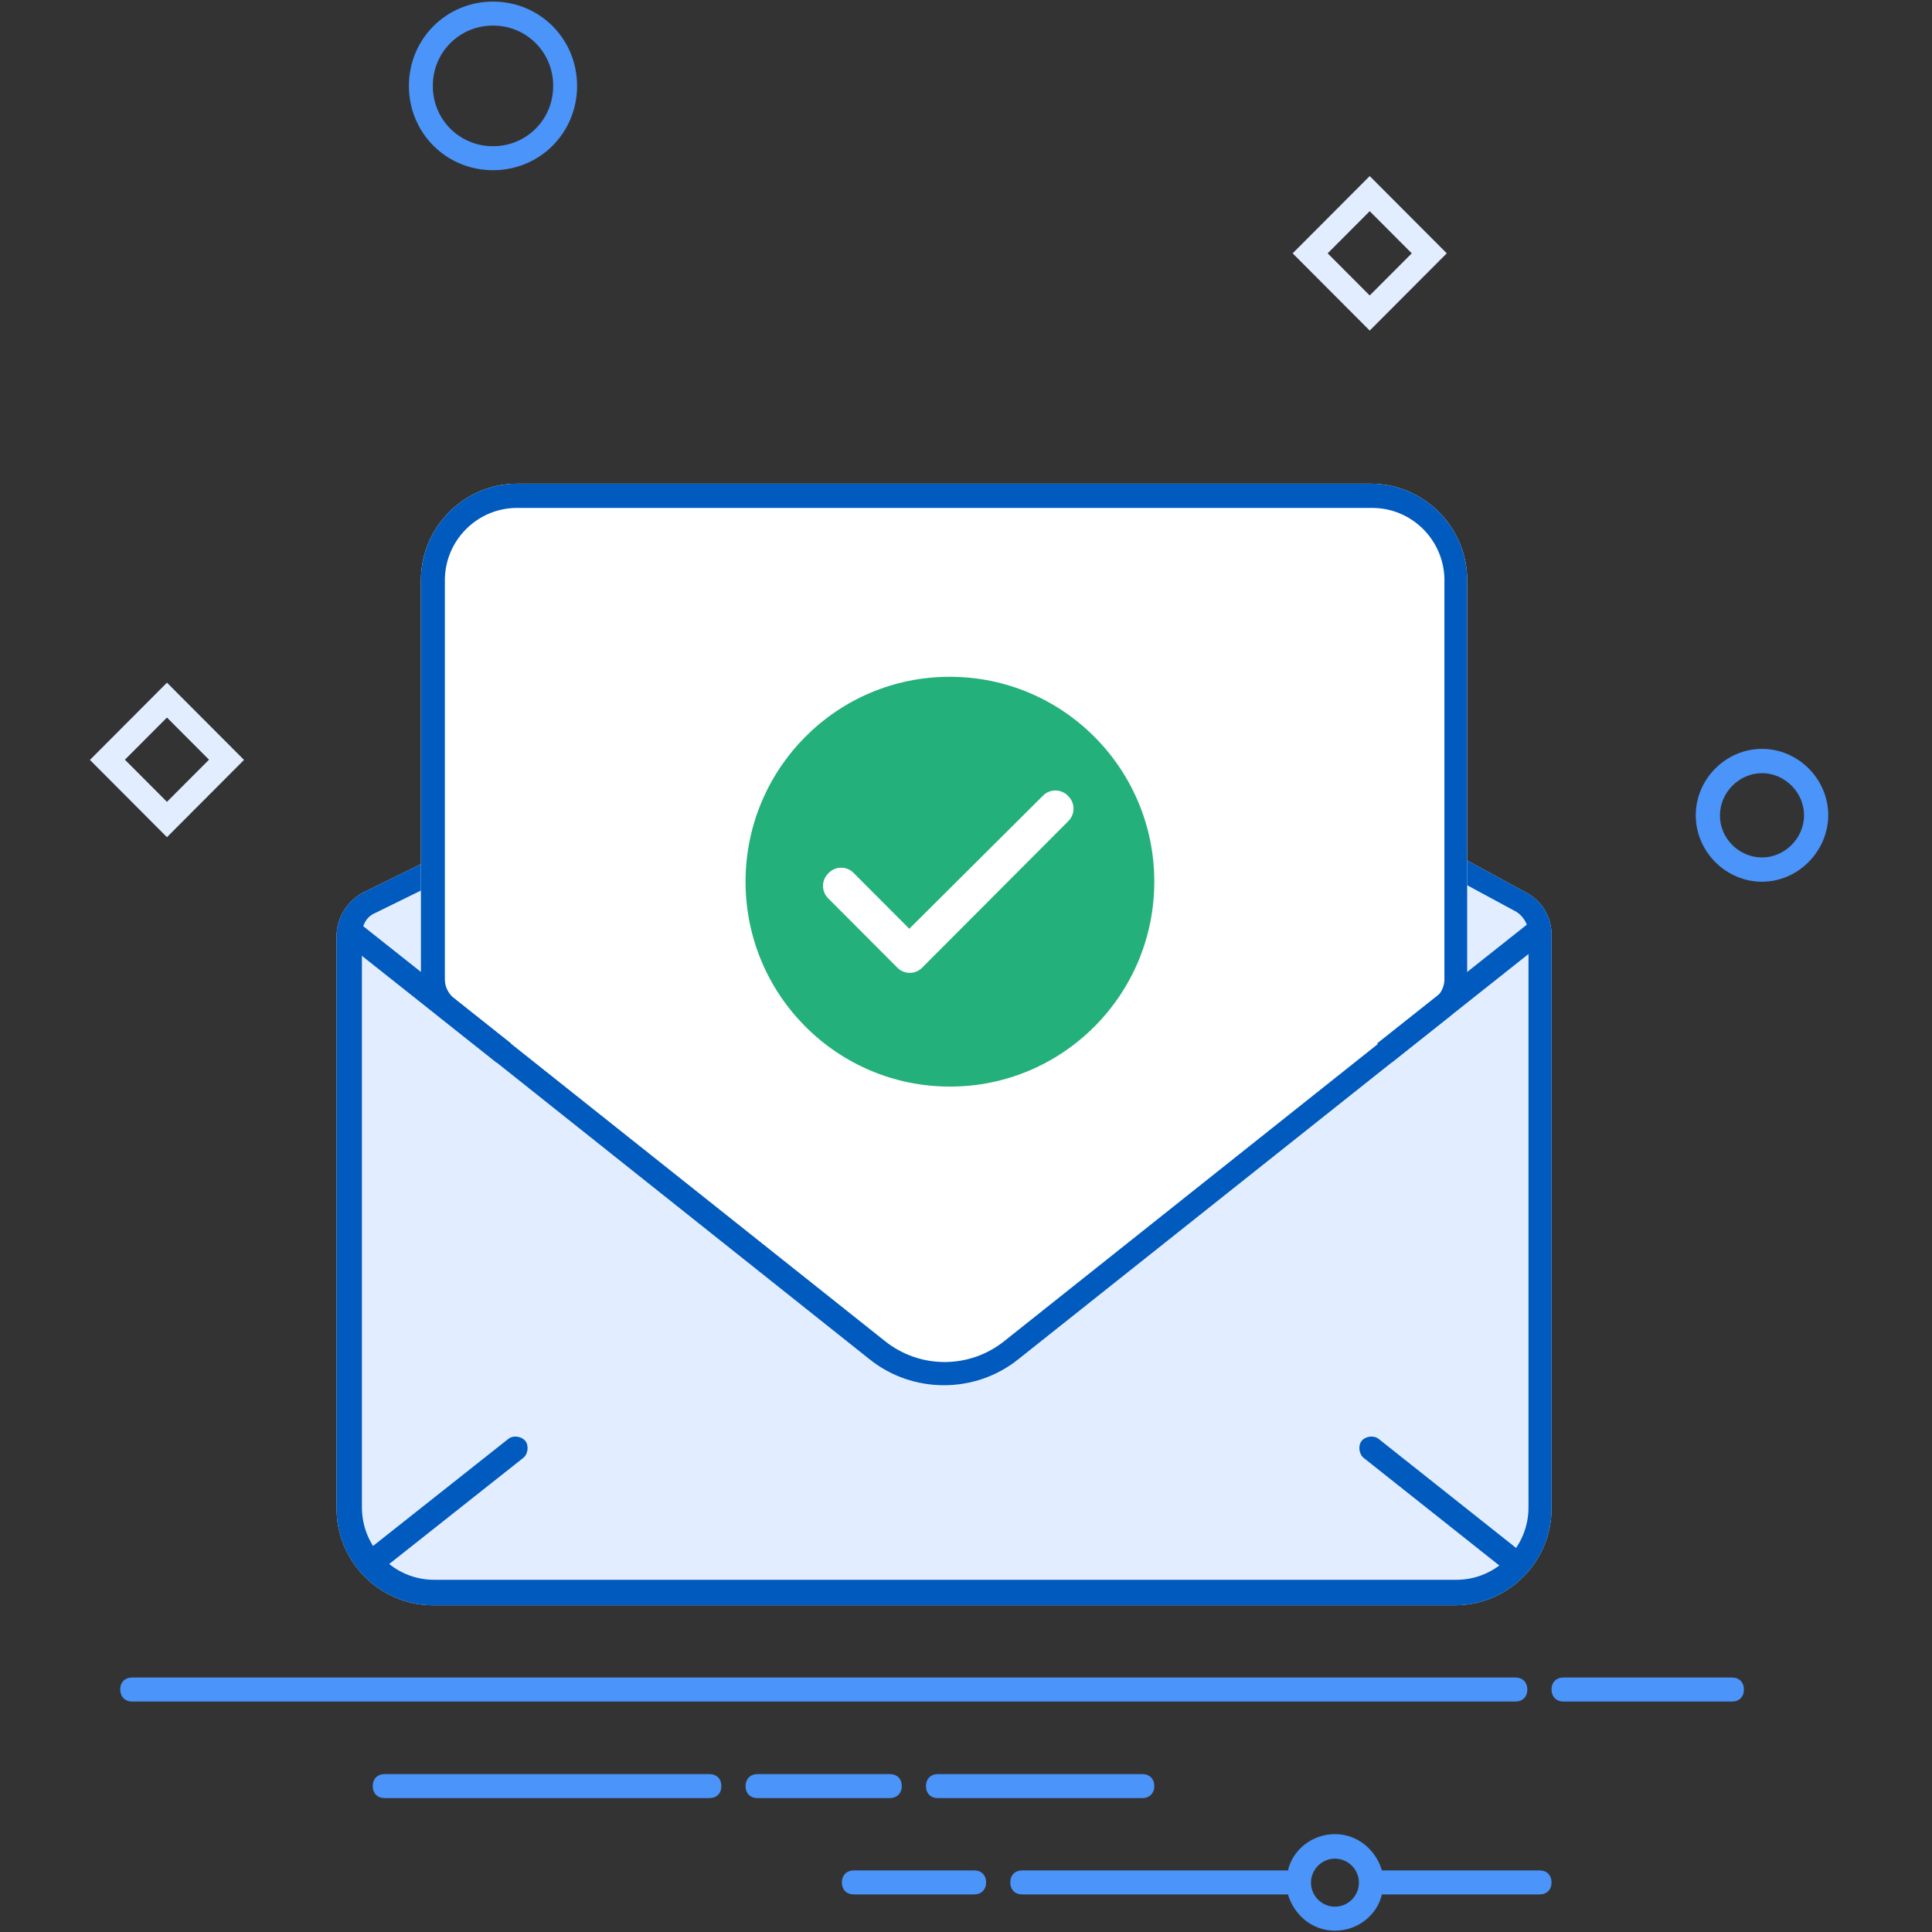
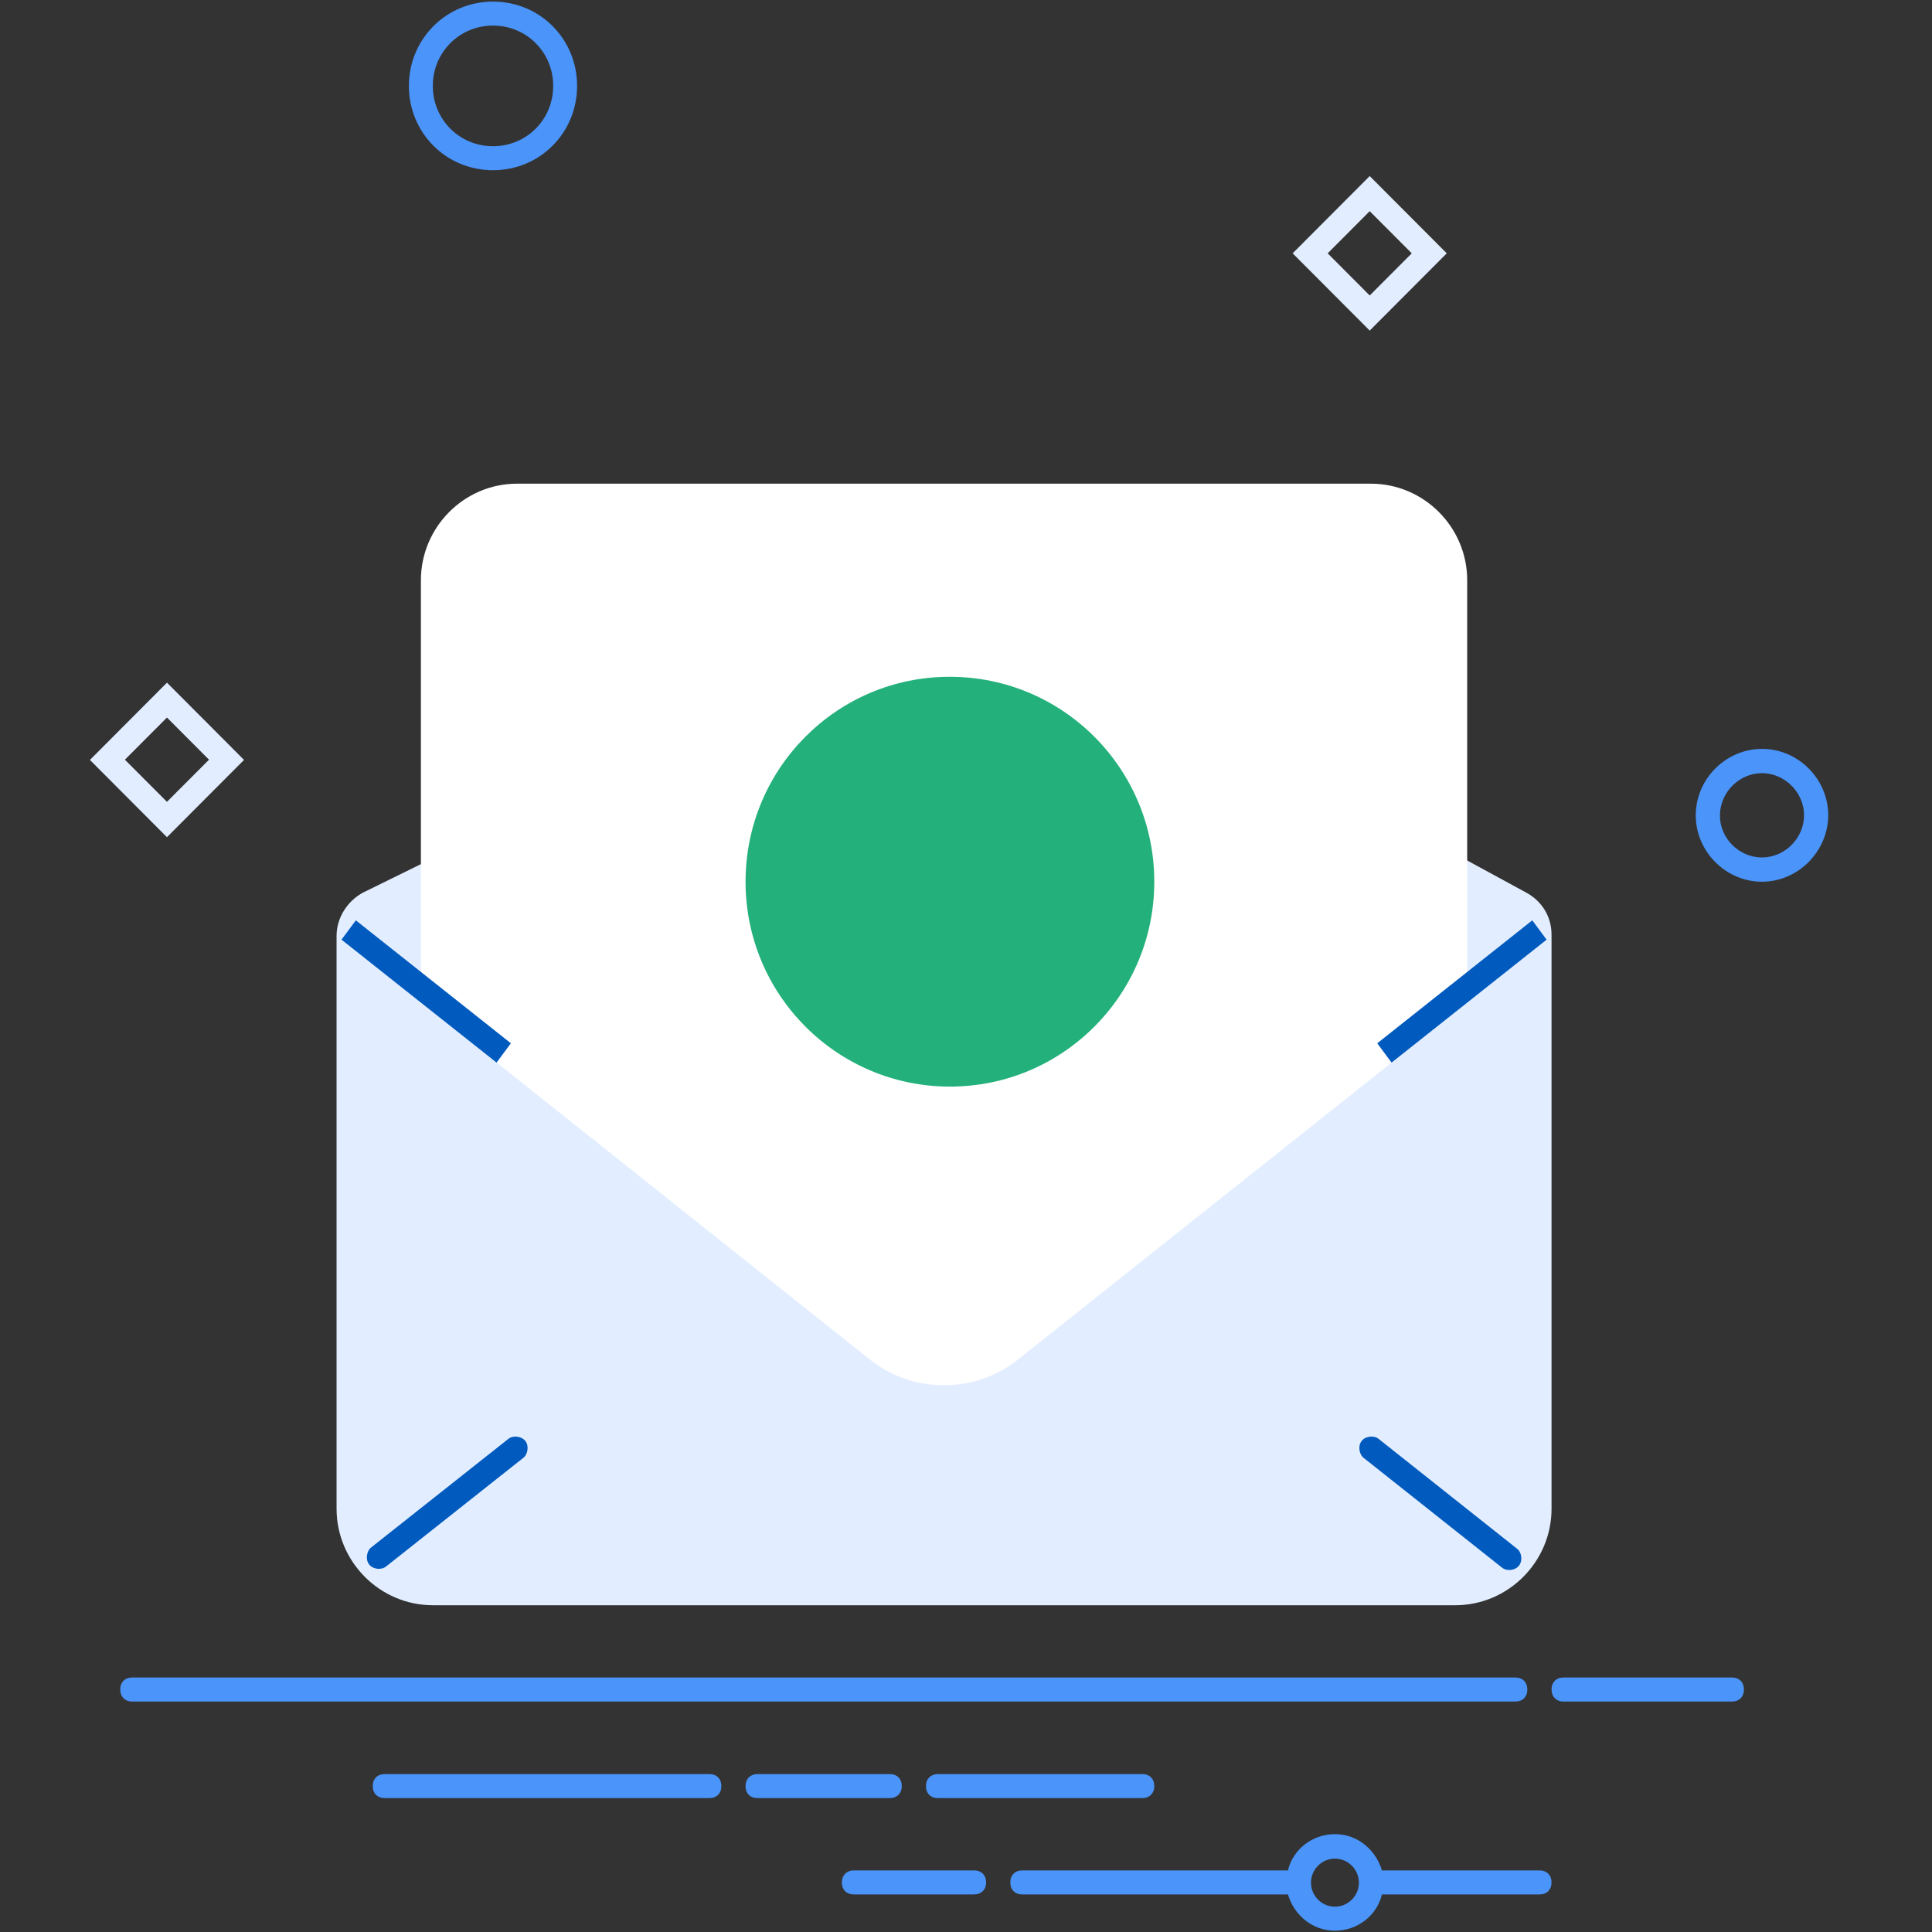
<svg xmlns="http://www.w3.org/2000/svg" width="200" height="200" viewBox="0 0 200 200" fill="none">
  <rect x="0" y="0" width="200" height="200" fill="#333333" stroke="none" />
  <path d="M182.403 91.277C178.657 91.277 175.544 88.155 175.544 84.4C175.544 80.646 178.657 77.524 182.403 77.524C186.148 77.524 189.259 80.646 189.259 84.4C189.235 88.155 186.123 91.275 182.403 91.275V91.277ZM182.403 88.764C184.761 88.764 186.755 86.764 186.755 84.4C186.755 82.035 184.761 80.037 182.403 80.037C180.043 80.037 178.05 82.035 178.05 84.4C178.024 86.764 180.019 88.764 182.403 88.764ZM51.035 17.62C46.172 17.62 42.328 13.744 42.328 8.893C42.328 4.039 46.195 0.164 51.035 0.164C55.899 0.164 59.741 4.04 59.741 8.891C59.741 13.744 55.899 17.62 51.035 17.62ZM51.035 15.133C51.856 15.139 52.669 14.981 53.428 14.669C54.187 14.357 54.876 13.897 55.456 13.316C56.035 12.736 56.493 12.045 56.803 11.285C57.113 10.526 57.269 9.712 57.261 8.891C57.268 8.071 57.113 7.257 56.803 6.498C56.492 5.738 56.035 5.048 55.455 4.467C54.876 3.887 54.187 3.427 53.428 3.115C52.669 2.803 51.856 2.646 51.035 2.651C50.215 2.646 49.402 2.803 48.643 3.115C47.884 3.427 47.195 3.887 46.616 4.467C46.036 5.048 45.578 5.738 45.268 6.498C44.958 7.257 44.802 8.071 44.81 8.891C44.802 9.712 44.958 10.526 45.268 11.285C45.578 12.045 46.036 12.736 46.615 13.316C47.194 13.897 47.884 14.357 48.643 14.669C49.401 14.981 50.215 15.139 51.035 15.133Z" fill="#4A94FA" />
  <path d="M37.589 92.396L100.84 61.312L157.987 92.398C159.616 93.276 160.615 94.885 160.615 96.762V156.18C160.615 161.665 156.14 166.174 150.644 166.174H44.813C39.34 166.174 34.842 161.689 34.842 156.178V96.882C34.842 95.005 35.96 93.274 37.589 92.396Z" fill="#E2EEFF" />
-   <path d="M100.84 64.065L38.831 94.518C37.955 94.882 37.467 95.762 37.467 96.76V156.054C37.467 160.176 40.824 163.54 44.934 163.54H150.764C154.873 163.54 158.229 160.176 158.229 156.054V96.64C158.229 95.763 157.744 94.885 156.989 94.398L100.84 64.065ZM37.591 92.396L100.84 61.312L157.987 92.398C159.616 93.276 160.615 94.885 160.615 96.762V156.18C160.615 161.665 156.14 166.174 150.644 166.174H44.813C39.34 166.174 34.842 161.689 34.842 156.178V96.882C34.842 95.005 35.96 93.274 37.589 92.396H37.591Z" fill="#015ABE" />
  <path d="M53.518 50.07H141.914C147.385 50.07 151.883 54.556 151.883 60.067V101.394C151.883 102.879 151.131 104.39 150.011 105.268L105.436 140.694C100.963 144.303 94.469 144.303 89.994 140.694L45.445 105.245C44.856 104.786 44.381 104.197 44.056 103.525C43.732 102.853 43.566 102.115 43.572 101.369V60.067C43.572 54.581 48.045 50.07 53.518 50.07Z" fill="white" />
-   <path d="M53.518 52.581C49.409 52.581 46.052 55.945 46.052 60.067V101.394C46.052 102.149 46.416 102.879 47.049 103.392L91.623 138.839C93.374 140.236 95.548 140.997 97.788 140.997C100.028 140.997 102.201 140.236 103.952 138.839L148.527 103.392C149.16 102.879 149.525 102.148 149.525 101.392V60.065C149.525 55.947 146.169 52.581 142.06 52.581H53.518ZM53.518 50.07H141.914C147.385 50.07 151.883 54.556 151.883 60.067V101.394C151.883 102.879 151.131 104.39 150.011 105.268L105.436 140.694C100.963 144.303 94.469 144.303 89.994 140.694L45.445 105.245C44.856 104.786 44.381 104.197 44.056 103.525C43.732 102.853 43.566 102.115 43.572 101.369V60.067C43.572 54.581 48.045 50.07 53.518 50.07Z" fill="#015ABE" />
  <path d="M160.104 97.273L158.621 95.273L142.572 108.001L144.055 110.001L160.104 97.273ZM35.353 97.273L36.837 95.273L52.886 108.001L51.403 110.001L35.353 97.273ZM141.184 150.935C140.699 150.572 140.554 149.692 140.943 149.181C141.306 148.693 142.183 148.546 142.694 148.937L157.015 160.299C157.526 160.663 157.648 161.541 157.259 162.053C156.895 162.566 156.019 162.688 155.508 162.297L141.184 150.935ZM54.152 150.935C54.637 150.572 54.784 149.692 54.395 149.181C54.03 148.693 53.154 148.546 52.644 148.937L38.443 160.175C37.955 160.543 37.81 161.419 38.199 161.932C38.563 162.444 39.439 162.566 39.95 162.175L54.15 150.935H54.152Z" fill="#015ABE" />
  <path d="M77.18 91.275C77.18 103.003 86.663 112.484 98.336 112.484C110.032 112.484 119.492 102.975 119.492 91.273C119.492 79.546 110.009 70.063 98.336 70.063C86.663 70.037 77.18 79.546 77.18 91.273V91.275Z" fill="#23B07B" />
-   <path d="M107.941 82.395C108.11 82.216 108.313 82.073 108.539 81.976C108.765 81.878 109.008 81.828 109.254 81.828C109.5 81.828 109.743 81.878 109.969 81.976C110.195 82.073 110.398 82.216 110.567 82.395C110.745 82.565 110.887 82.769 110.984 82.995C111.081 83.221 111.132 83.465 111.132 83.711C111.132 83.957 111.081 84.201 110.984 84.427C110.887 84.654 110.745 84.858 110.567 85.028L95.49 100.144C95.322 100.323 95.118 100.466 94.892 100.563C94.667 100.66 94.424 100.711 94.178 100.711C93.932 100.711 93.688 100.66 93.463 100.563C93.237 100.466 93.034 100.323 92.865 100.144L85.763 93.026C85.584 92.856 85.442 92.652 85.345 92.425C85.247 92.199 85.197 91.955 85.197 91.709C85.197 91.462 85.247 91.218 85.345 90.992C85.442 90.765 85.584 90.561 85.763 90.391C85.932 90.212 86.135 90.069 86.361 89.972C86.587 89.874 86.831 89.823 87.077 89.823C87.323 89.823 87.566 89.874 87.792 89.972C88.018 90.069 88.222 90.212 88.39 90.391L94.129 96.146L107.941 82.395Z" fill="white" />
  <path d="M13.685 173.656H156.869C157.624 173.656 158.109 174.144 158.109 174.9C158.109 175.656 157.624 176.144 156.869 176.144H13.685C12.931 176.144 12.445 175.631 12.445 174.9C12.445 174.144 12.931 173.656 13.685 173.656ZM161.854 173.656H179.291C180.044 173.656 180.531 174.144 180.531 174.9C180.531 175.656 180.044 176.144 179.291 176.144H161.854C161.1 176.144 160.614 175.631 160.614 174.9C160.614 174.144 161.1 173.656 161.854 173.656ZM39.827 183.653H73.434C74.189 183.653 74.674 184.14 74.674 184.896C74.674 185.651 74.189 186.14 73.434 186.14H39.827C39.073 186.14 38.587 185.651 38.587 184.896C38.587 184.14 39.073 183.653 39.827 183.653ZM78.42 183.653H92.111C92.864 183.653 93.351 184.14 93.351 184.896C93.351 185.651 92.842 186.14 92.111 186.14H78.42C77.665 186.14 77.18 185.651 77.18 184.896C77.18 184.14 77.689 183.653 78.42 183.653ZM97.096 183.653H118.253C119.005 183.653 119.493 184.14 119.493 184.896C119.493 185.651 118.984 186.14 118.253 186.14H97.096C96.342 186.14 95.856 185.651 95.856 184.896C95.856 184.14 96.365 183.653 97.096 183.653ZM88.391 193.624H100.84C101.594 193.624 102.082 194.113 102.082 194.867C102.082 195.624 101.571 196.111 100.84 196.111H88.391C87.636 196.111 87.149 195.624 87.149 194.867C87.149 194.136 87.636 193.624 88.391 193.624ZM133.329 193.624C133.816 191.504 135.809 189.869 138.193 189.869C140.553 189.869 142.424 191.504 143.056 193.624H159.374C160.127 193.624 160.614 194.113 160.614 194.867C160.614 195.624 160.127 196.111 159.374 196.111H143.054C142.569 198.233 140.574 199.865 138.191 199.865C135.833 199.865 133.96 198.233 133.327 196.111H105.825C105.073 196.111 104.585 195.624 104.585 194.867C104.585 194.113 105.073 193.624 105.825 193.624H133.329ZM138.193 197.378C139.556 197.378 140.673 196.258 140.673 194.893C140.673 193.527 139.554 192.405 138.193 192.405C136.831 192.405 135.713 193.527 135.713 194.893C135.713 196.256 136.831 197.378 138.193 197.378Z" fill="#4A94FA" />
  <path d="M17.283 74.279L12.93 78.643L17.283 83.007L21.638 78.643L17.283 74.279ZM25.259 78.667L17.283 86.665L9.309 78.667L17.285 70.67L25.261 78.667H25.259ZM137.44 26.225L141.792 30.588L146.145 26.225L141.792 21.861L137.44 26.225ZM149.767 26.225L141.792 34.221L133.816 26.225L141.792 18.227L149.769 26.225H149.767Z" fill="#E2EEFF" />
</svg>